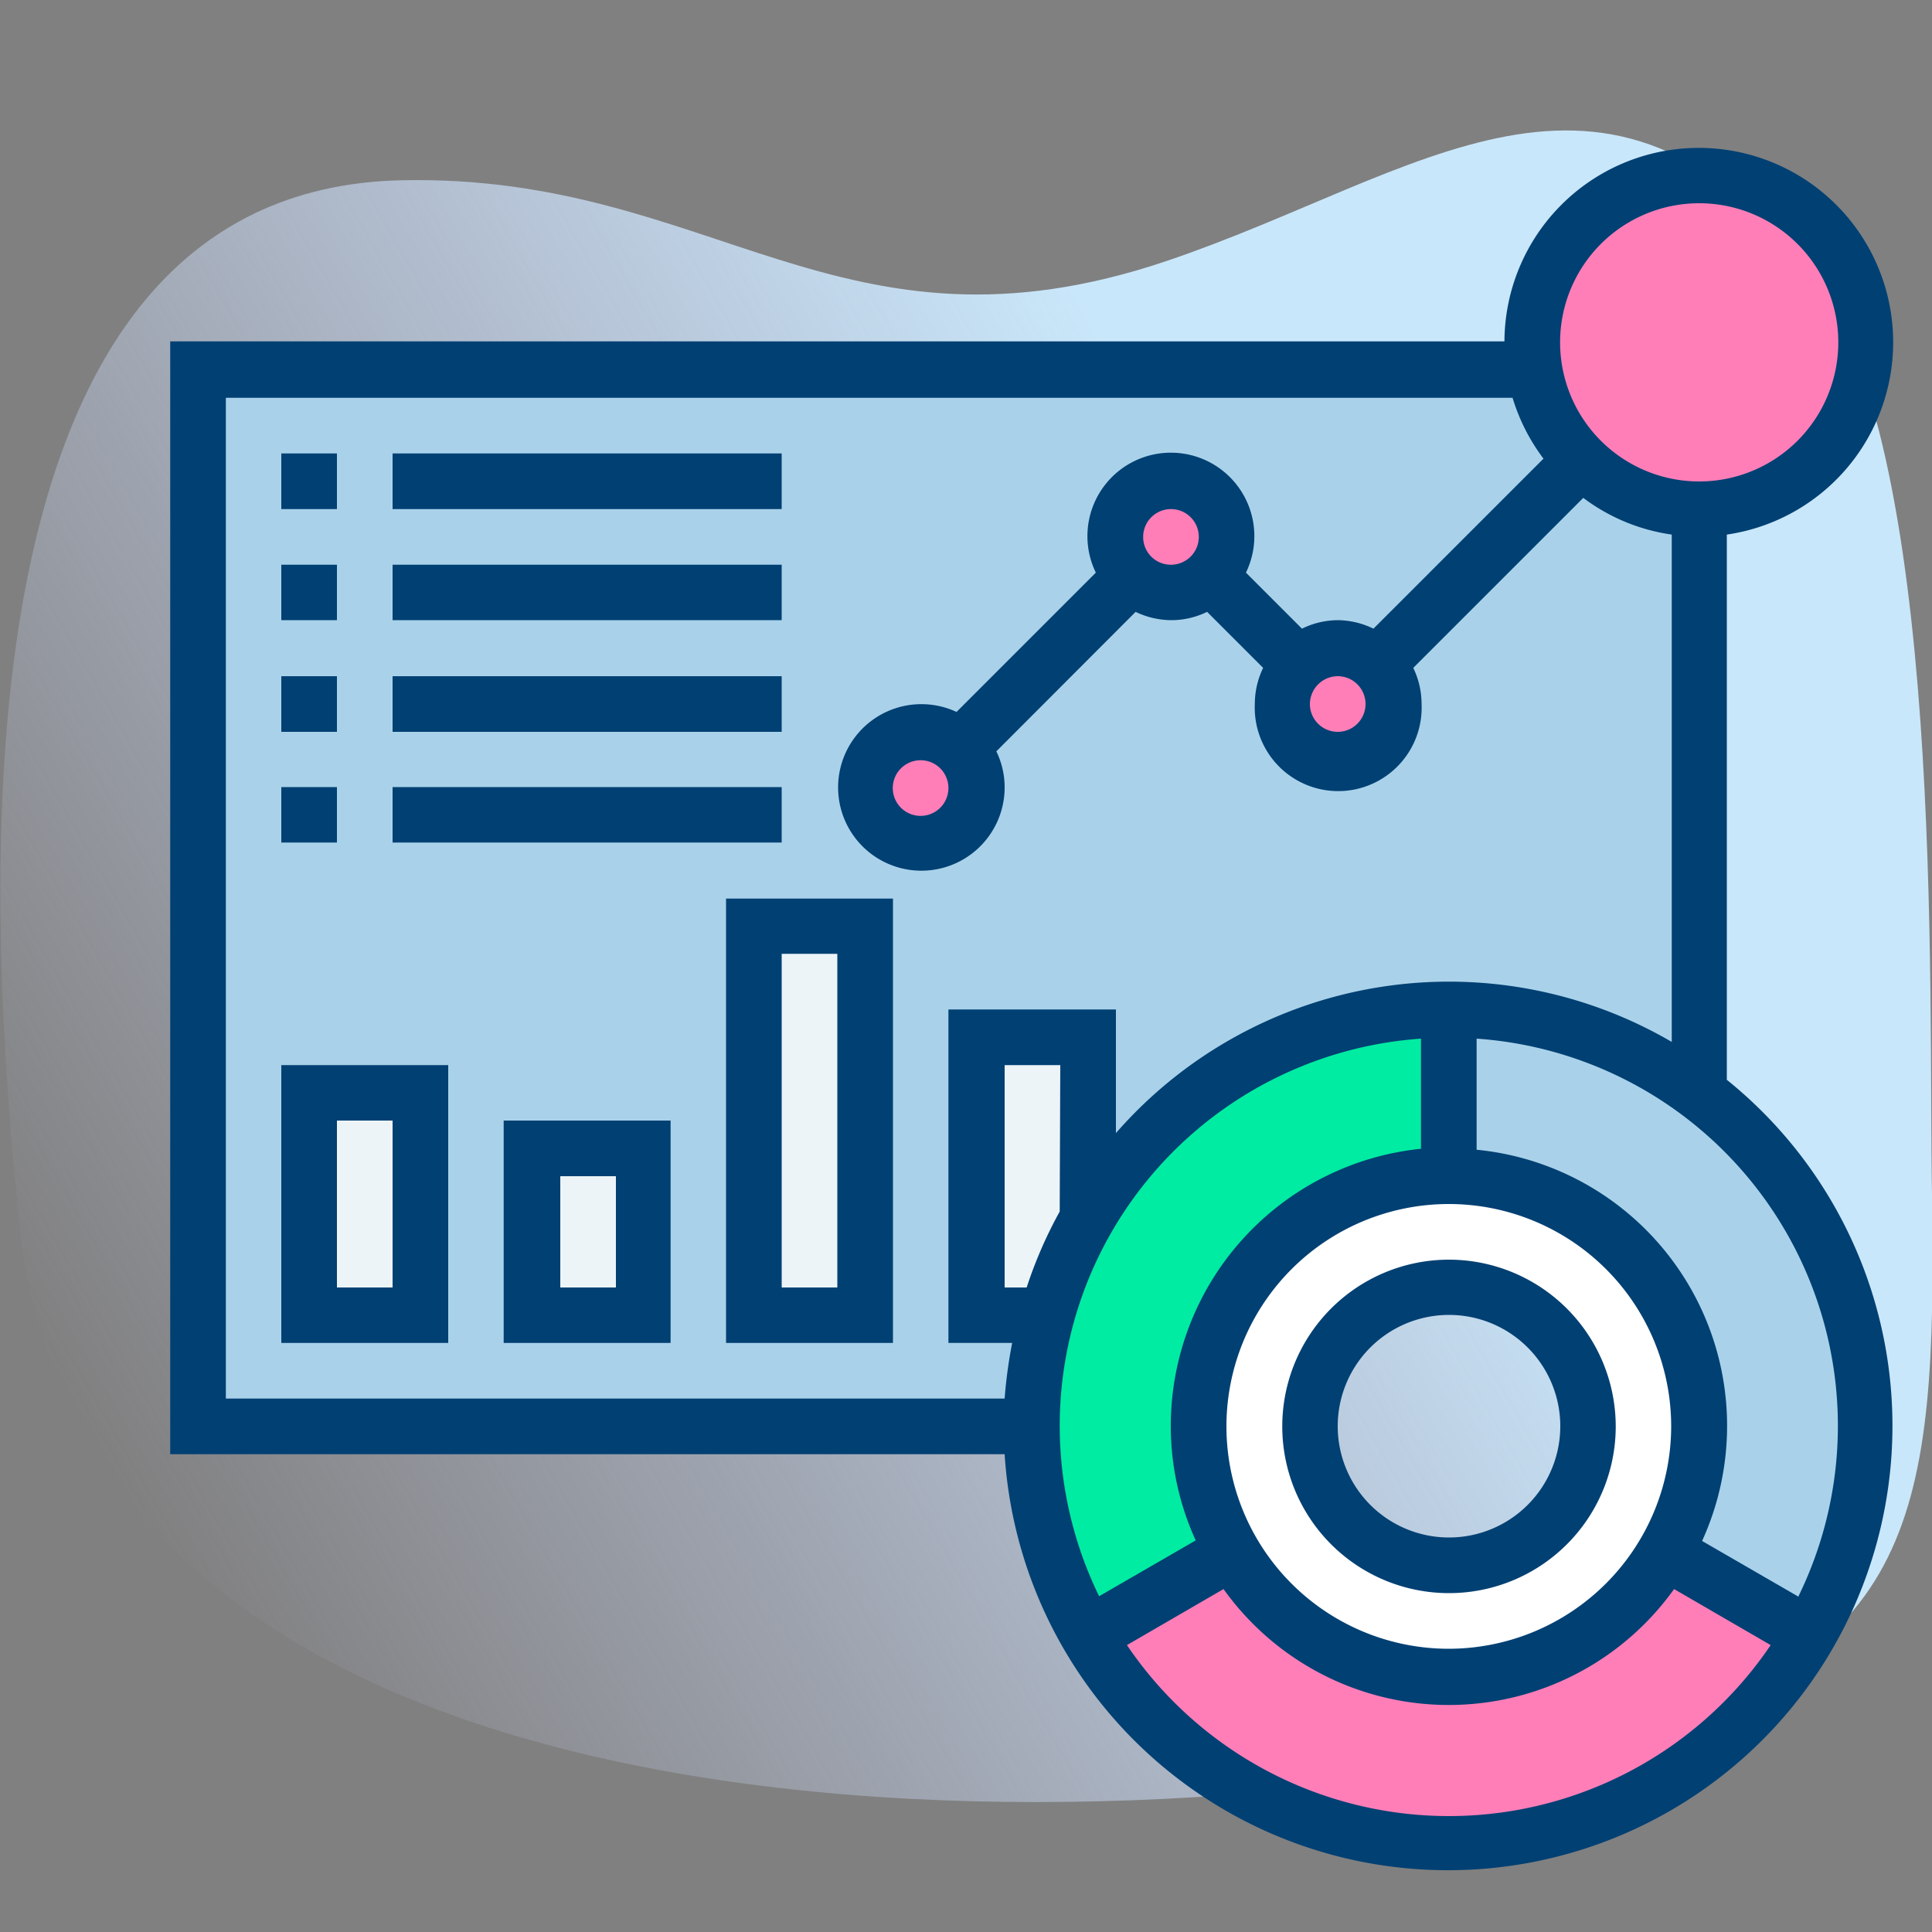
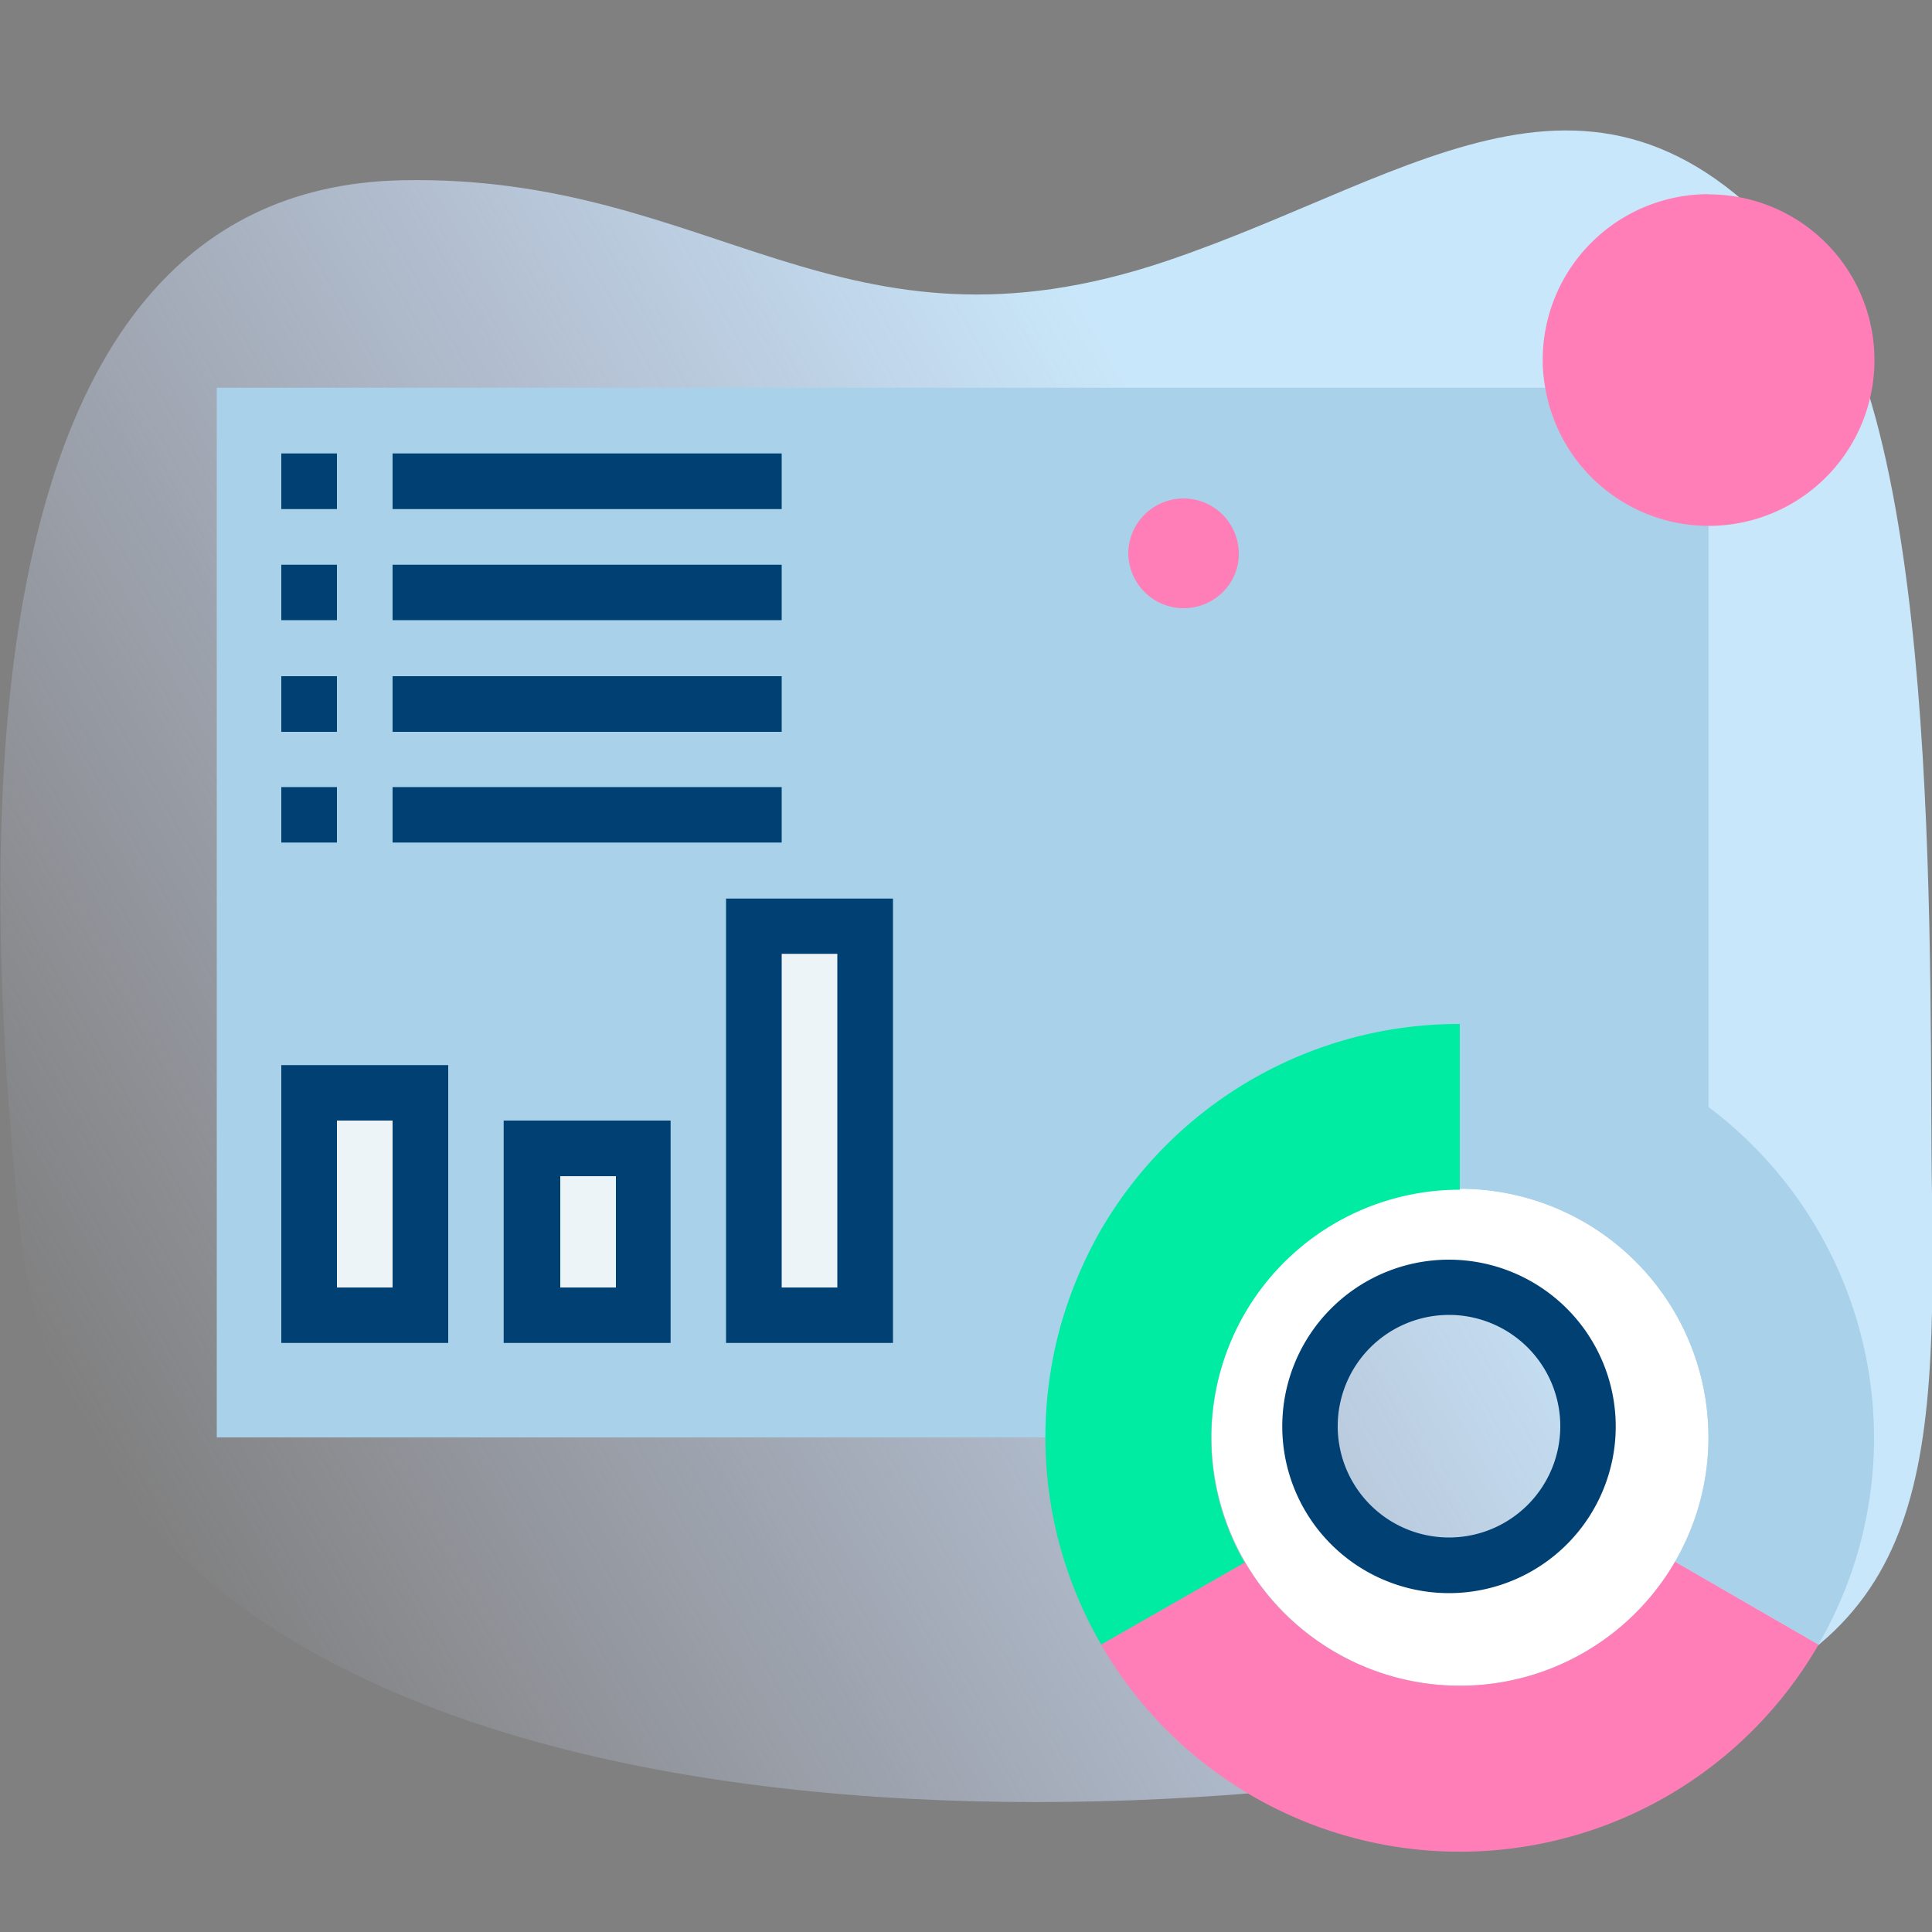
<svg xmlns="http://www.w3.org/2000/svg" viewBox="0 0 100 100">
  <rect x="0" y="0" width="100" height="100" fill="#808080" stroke="none" />
  <defs>
    <style>.cls-1{fill:none;}.cls-2{fill:url(#linear-gradient);}.cls-3{fill:#a9d2ea;}.cls-4{fill:#ecf4f7;}.cls-5{fill:#fff;}.cls-6{fill:#ff7eb8;}.cls-7{fill:#00eca2;}.cls-8{fill:#014073;}</style>
    <linearGradient id="linear-gradient" x1="5.39" y1="3605.34" x2="98.54" y2="3659.12" gradientTransform="matrix(1, 0, 0, -1, 0, 3681.4)" gradientUnits="userSpaceOnUse">
      <stop offset="0" stop-color="#d2deff" stop-opacity="0" />
      <stop offset="0.46" stop-color="#cee2fd" stop-opacity="0.67" />
      <stop offset="0.69" stop-color="#c9e7fa" />
    </linearGradient>
  </defs>
  <g id="Layer_2" data-name="Layer 2">
    <g id="Layer_1-2" data-name="Layer 1">
-       <rect class="cls-1" width="100" height="100" />
      <path class="cls-2" d="M1,63.33C4.36,97.1,58.07,96,83.14,90,99.25,86.07,100.25,78.33,100,61.82c-.19-10.64.67-38.81-6.25-47.68C83.08.52,73.55,9.06,60.38,13.51,43.49,19.21,36.91,9,20.83,9.33-2.73,9.78-.8,45.91,1,63.33Z" />
      <path class="cls-3" d="M11.22,20.07V74.4H68.41a7.15,7.15,0,1,1,14.3,0h5.72V20.07Z" />
      <path class="cls-4" d="M16.94,57.24h5.72V68.68H16.94Z" />
      <path class="cls-4" d="M28.38,60.1H34.1v8.58H28.38Z" />
      <path class="cls-4" d="M39.81,48.66h5.72v20H39.81Z" />
-       <path class="cls-4" d="M57,54.38V63.7a22.14,22.14,0,0,0-2.09,5H51.25V54.38Z" />
      <path class="cls-5" d="M75.56,61.53A12.86,12.86,0,1,0,88.43,74.4,12.87,12.87,0,0,0,75.56,61.53Zm0,20a7.15,7.15,0,1,1,7.15-7.15A7.15,7.15,0,0,1,75.56,81.55Z" />
      <path class="cls-6" d="M86.7,80.83l7.43,4.29a21.44,21.44,0,0,1-37.14,0l7.43-4.29a12.87,12.87,0,0,0,22.28,0Z" />
      <path class="cls-3" d="M97,74.4a21.3,21.3,0,0,1-2.88,10.72L86.7,80.83a12.86,12.86,0,0,0-11.14-19.3V53A21.45,21.45,0,0,1,97,74.4Z" />
      <path class="cls-7" d="M75.56,53v8.58a12.86,12.86,0,0,0-11.14,19.3L57,85.12A21.3,21.3,0,0,1,54.11,74.4a21.52,21.52,0,0,1,.77-5.72,22.14,22.14,0,0,1,2.09-5A21.44,21.44,0,0,1,75.56,53Z" />
-       <path class="cls-6" d="M50.41,39.5a2.78,2.78,0,0,1,.84,2,2.86,2.86,0,1,1-2.86-2.86A2.81,2.81,0,0,1,50.41,39.5Z" />
      <path class="cls-6" d="M63.28,30.66a2.87,2.87,0,0,1-4.88-2,2.86,2.86,0,0,1,5.72,0A2.78,2.78,0,0,1,63.28,30.66Z" />
-       <path class="cls-6" d="M71.86,35.21a2.78,2.78,0,0,1,.84,2,2.86,2.86,0,0,1-5.72,0,2.85,2.85,0,0,1,4.88-2Z" />
      <path class="cls-6" d="M88.43,10.06a8.58,8.58,0,1,1-8.45,10,7.53,7.53,0,0,1-.13-1.43,8.58,8.58,0,0,1,8.58-8.58Z" />
-       <path class="cls-8" d="M89.38,55.89V27.67a10.06,10.06,0,1,0-11.51-10H8.81V75.27H52A23,23,0,1,0,89.38,55.89ZM87.94,10.52a7.2,7.2,0,1,1-7.19,7.2A7.2,7.2,0,0,1,87.94,10.52ZM11.69,20.59h66.6a10.08,10.08,0,0,0,1.6,3.15l-8.8,8.8a4.3,4.3,0,0,0-1.85-.44,4.24,4.24,0,0,0-1.85.44l-2.9-2.9a4.32,4.32,0,1,0-7.77,0l-7.21,7.21A4.31,4.31,0,1,0,52,40.74a4.23,4.23,0,0,0-.43-1.85l7.21-7.22a4.3,4.3,0,0,0,1.85.43,4.23,4.23,0,0,0,1.85-.43l2.9,2.9a4.26,4.26,0,0,0-.43,1.85,4.32,4.32,0,1,0,8.63,0,4.26,4.26,0,0,0-.43-1.85l8.8-8.8a9.93,9.93,0,0,0,4.58,1.9V53.93a22.87,22.87,0,0,0-28.77,4.72v-6.4H49.09V69.51h3.3A24.63,24.63,0,0,0,52,72.39H11.69ZM69.24,35a1.44,1.44,0,1,1-1.44,1.44A1.45,1.45,0,0,1,69.24,35ZM59.17,27.79a1.44,1.44,0,1,1,1.43,1.44A1.43,1.43,0,0,1,59.17,27.79Zm-10.08,13a1.44,1.44,0,1,1-1.43-1.44A1.44,1.44,0,0,1,49.09,40.74ZM75,85.34A11.51,11.51,0,1,1,86.5,73.83,11.53,11.53,0,0,1,75,85.34ZM54.85,62.71a22.57,22.57,0,0,0-1.71,3.93H52V55.13h2.88Zm18.7-9v5.75A14.42,14.42,0,0,0,60.6,73.83a14.21,14.21,0,0,0,1.29,5.9l-5,2.89A20.09,20.09,0,0,1,73.55,53.76ZM75,94a20.13,20.13,0,0,1-16.67-8.85l5-2.9a14.33,14.33,0,0,0,23.32,0l5,2.9A20.11,20.11,0,0,1,75,94Zm18.1-11.35-5-2.89A14.36,14.36,0,0,0,76.43,59.51V53.76A20.09,20.09,0,0,1,93.09,82.62Z" />
      <path class="cls-8" d="M75,65.2a8.63,8.63,0,1,0,8.63,8.63A8.64,8.64,0,0,0,75,65.2Zm0,14.38a5.76,5.76,0,1,1,5.76-5.75A5.76,5.76,0,0,1,75,79.58Z" />
      <path class="cls-8" d="M14.56,23.47h2.88v2.88H14.56Z" />
      <path class="cls-8" d="M20.32,23.47H40.46v2.88H20.32Z" />
      <path class="cls-8" d="M14.56,29.23h2.88V32.1H14.56Z" />
      <path class="cls-8" d="M20.32,29.23H40.46V32.1H20.32Z" />
      <path class="cls-8" d="M14.56,35h2.88v2.88H14.56Z" />
      <path class="cls-8" d="M20.32,35H40.46v2.88H20.32Z" />
      <path class="cls-8" d="M14.56,40.74h2.88v2.87H14.56Z" />
      <path class="cls-8" d="M20.32,40.74H40.46v2.87H20.32Z" />
      <path class="cls-8" d="M14.56,69.51H23.2V55.13H14.56ZM17.44,58h2.88v8.64H17.44Z" />
      <path class="cls-8" d="M26.07,69.51h8.64V58H26.07ZM29,60.88h2.88v5.76H29Z" />
      <path class="cls-8" d="M37.58,69.51h8.64v-23H37.58Zm2.88-20.14h2.88V66.64H40.46Z" />
    </g>
  </g>
</svg>